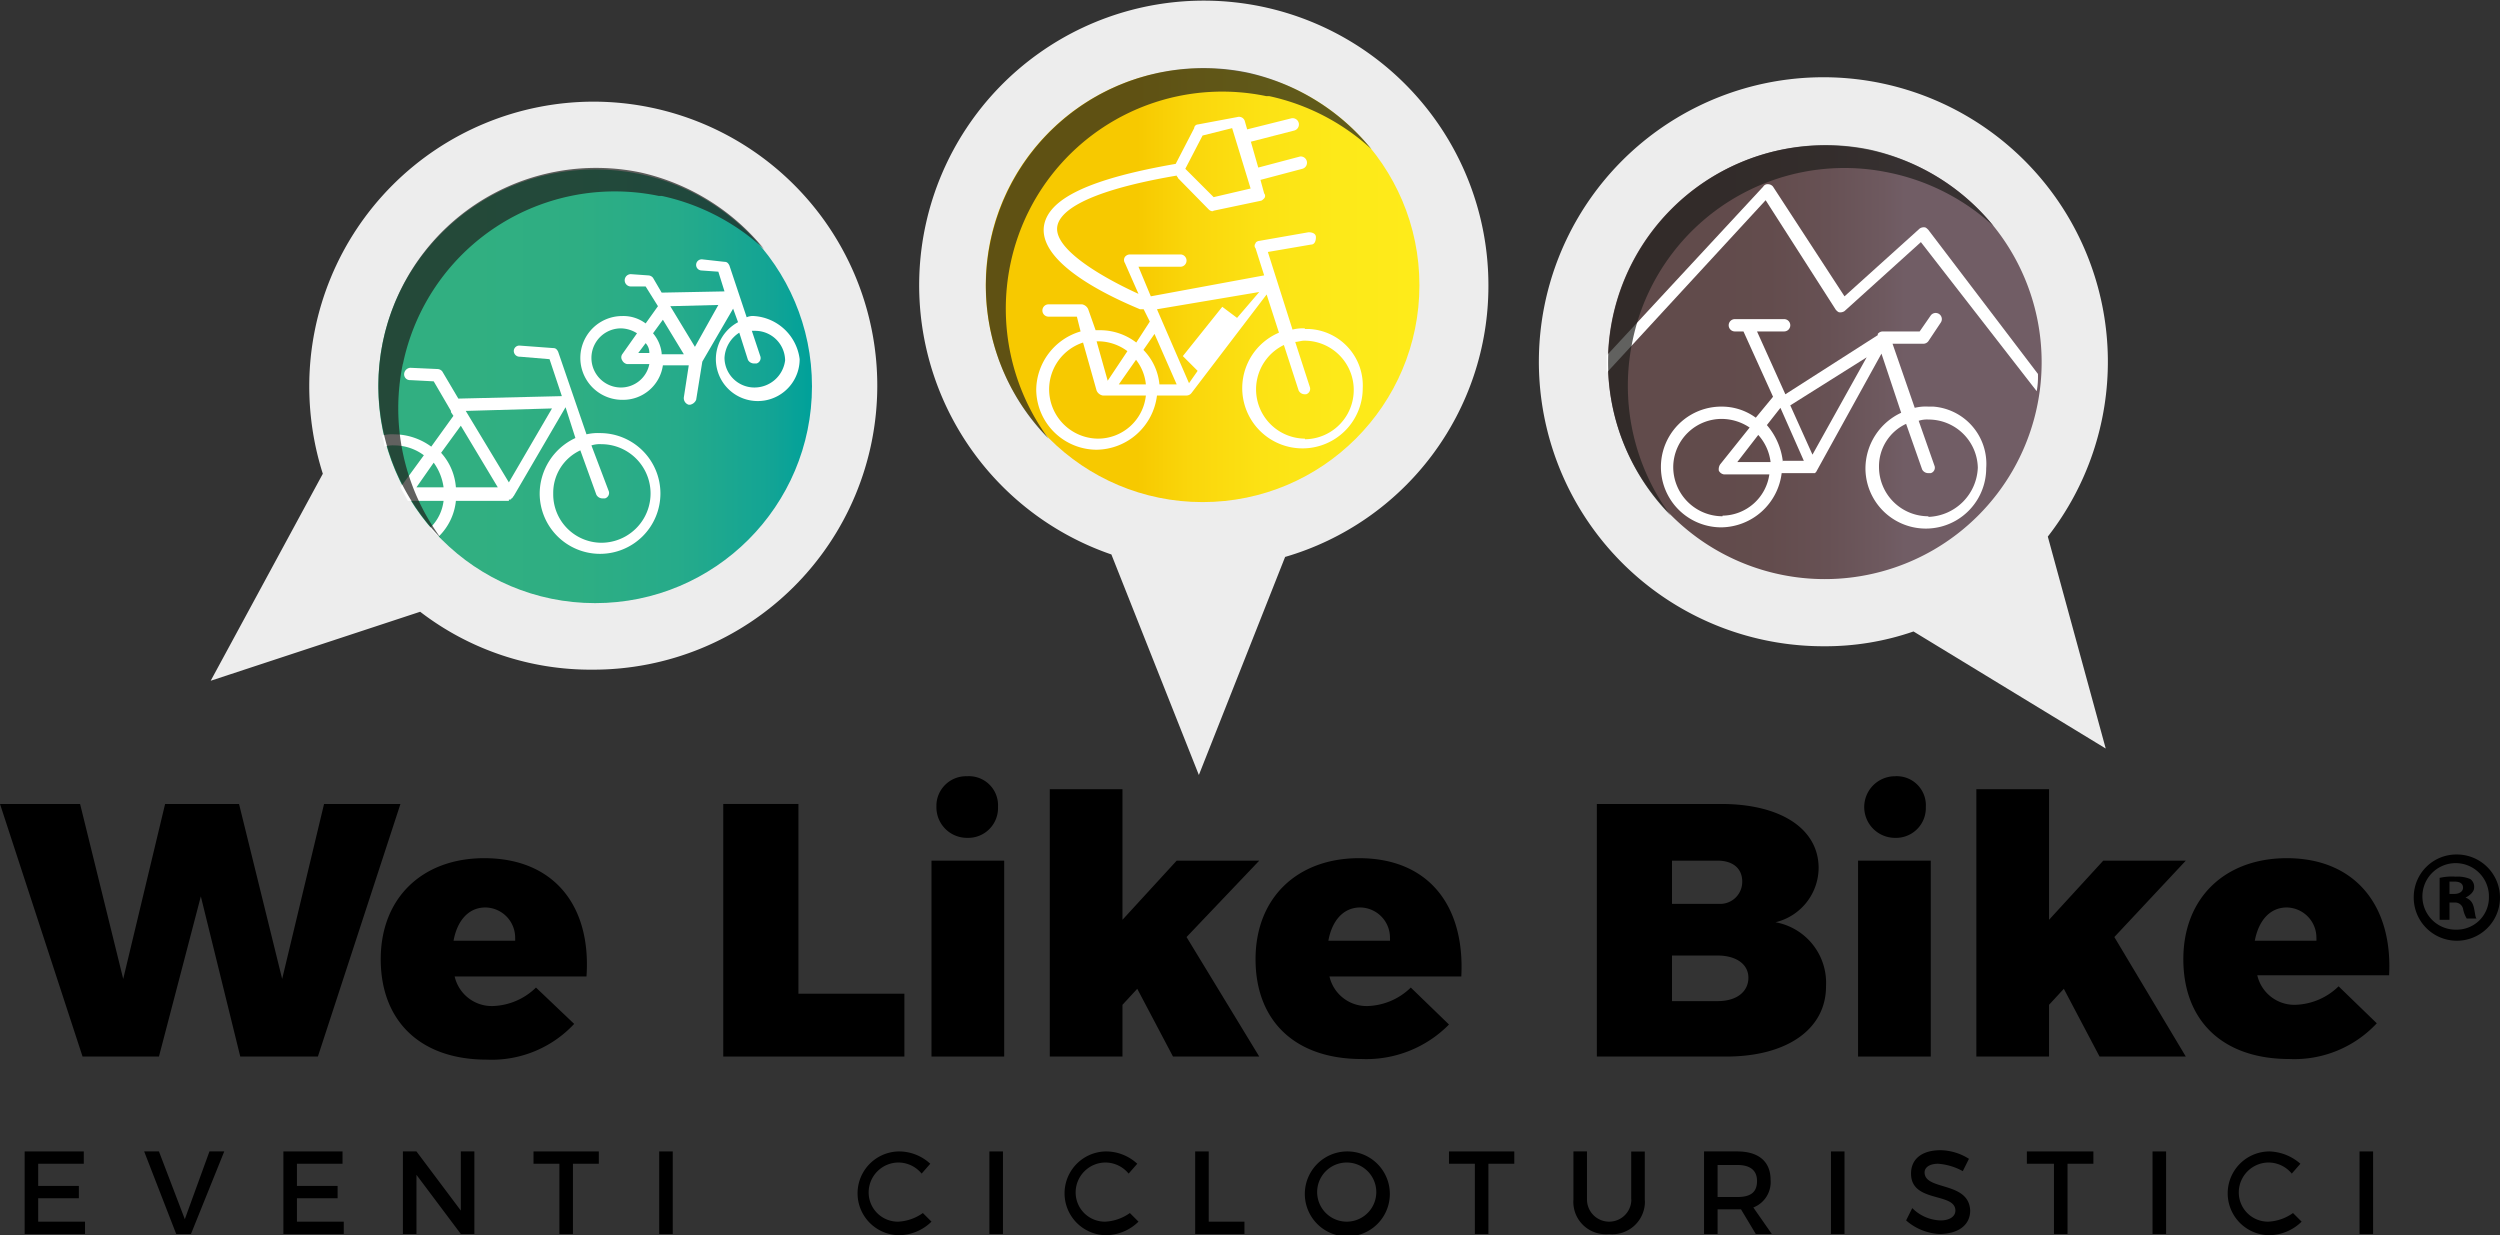
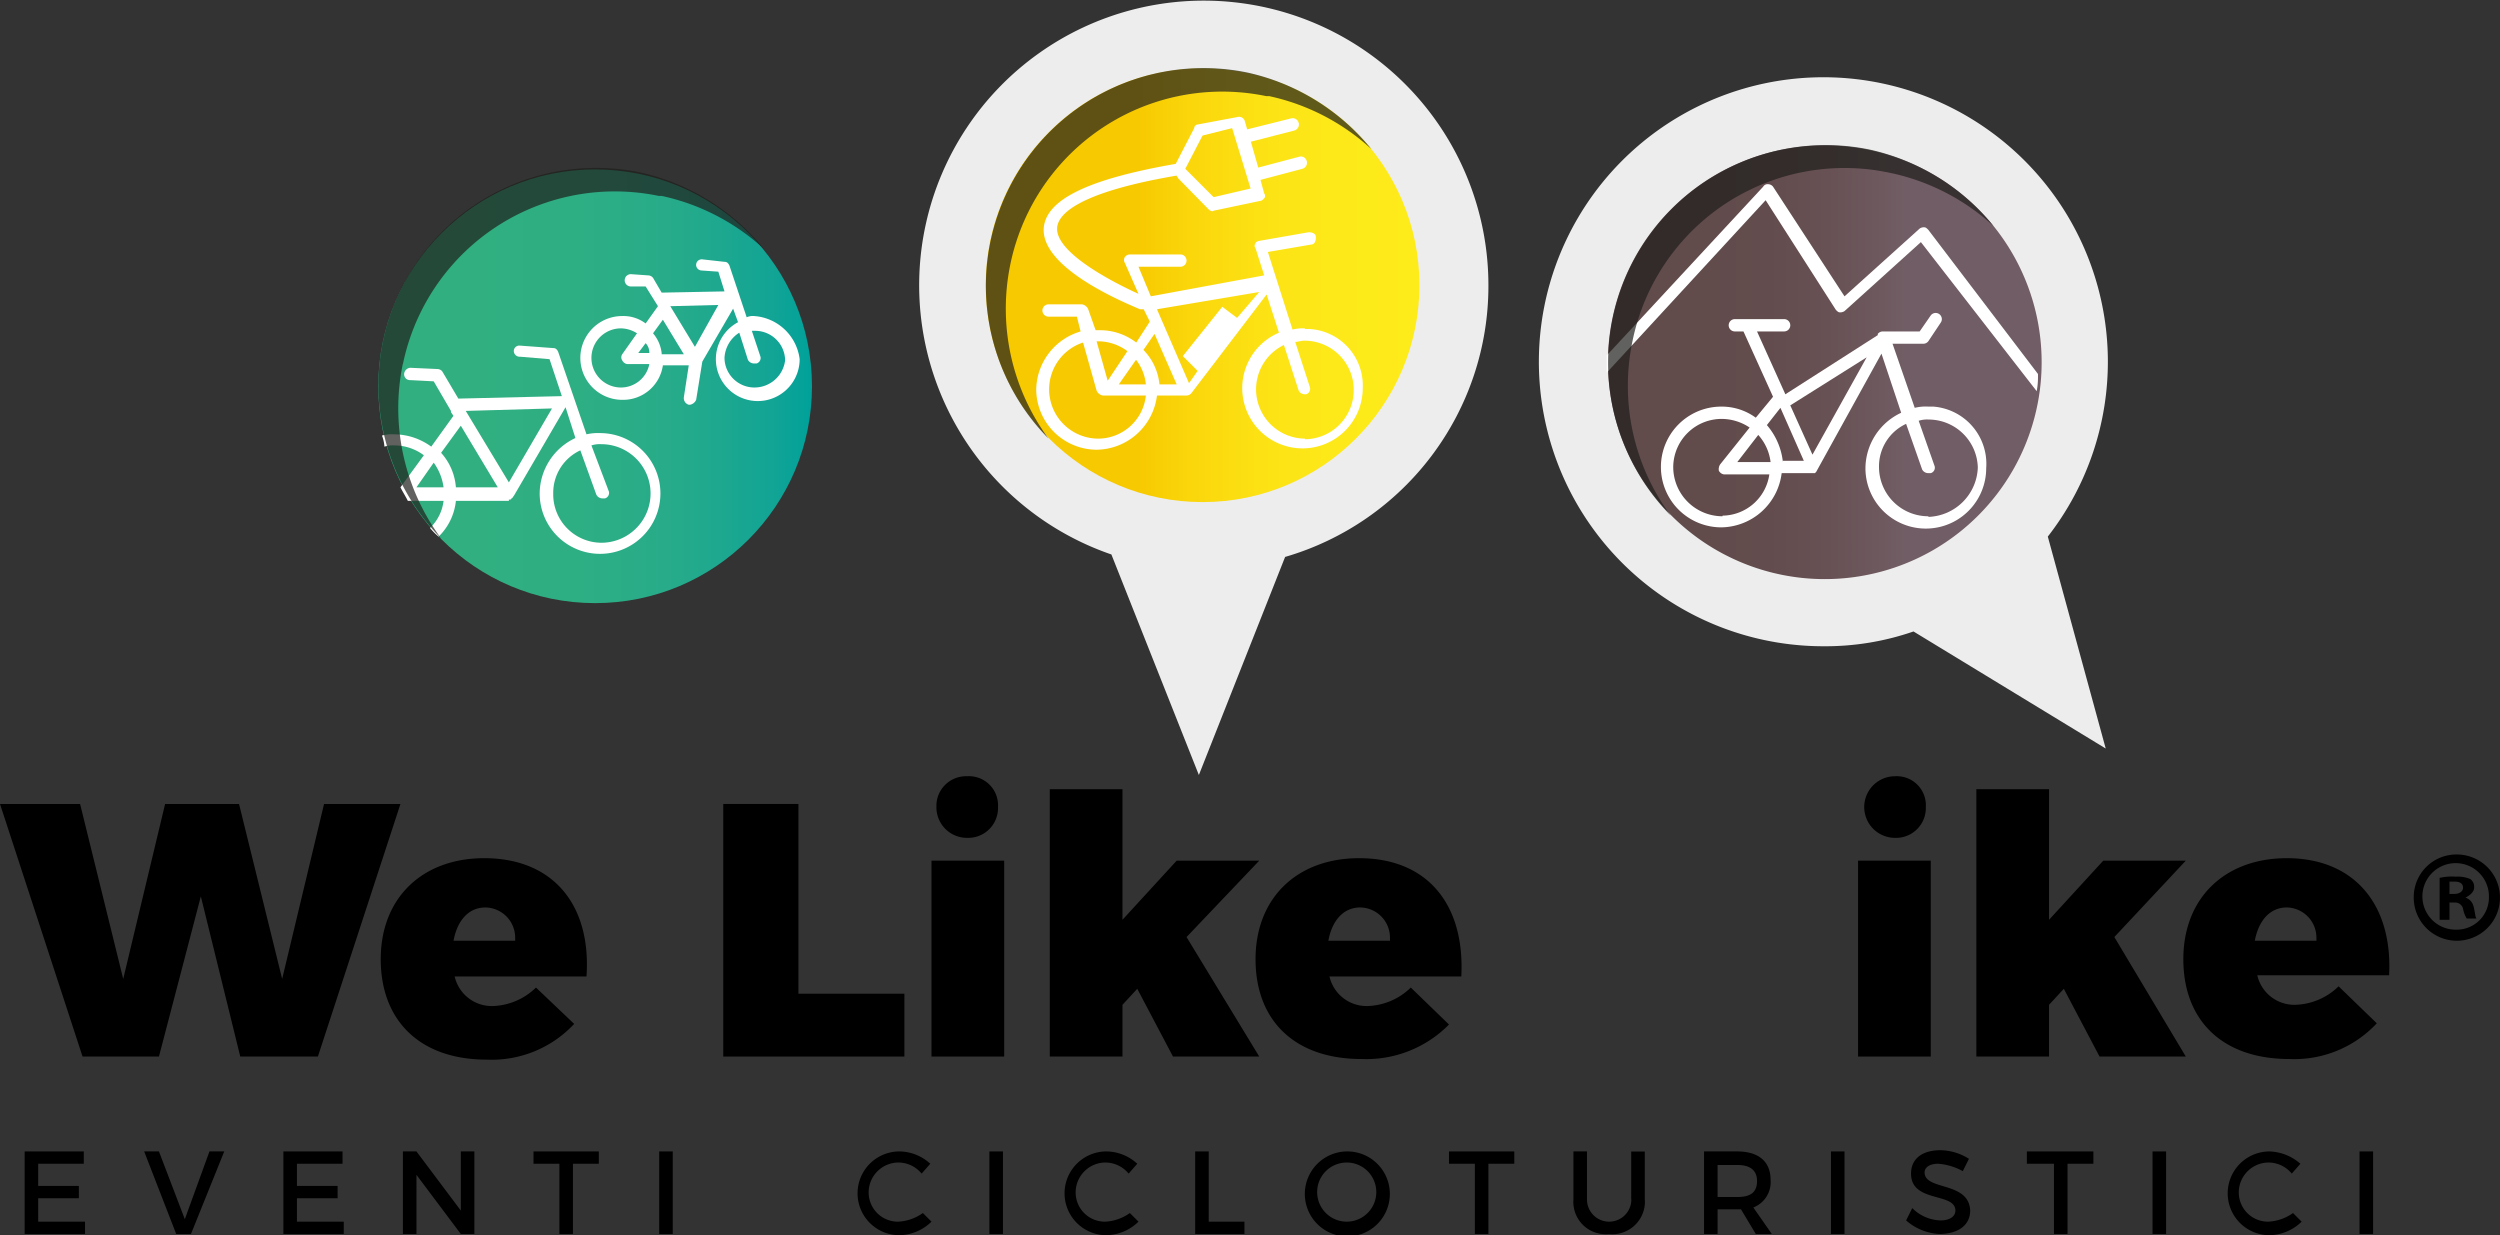
<svg xmlns="http://www.w3.org/2000/svg" viewBox="0 0 202.9 100.25">
  <rect x="0" y="0" width="202.9" height="100.25" fill="#333333" stroke="none" />
  <defs>
    <style>.cls-1{fill:#ededed;}.cls-2{fill:url(#Sfumatura_senza_nome);}.cls-3{fill:none;}.cls-4{fill:url(#Sfumatura_senza_nome_2);}.cls-5{fill:url(#Sfumatura_senza_nome_3);}.cls-6{fill:#fff;}.cls-7{fill:#1e1e1c;opacity:0.7;isolation:isolate;}</style>
    <linearGradient id="Sfumatura_senza_nome" x1="138.27" y1="719.35" x2="163.33" y2="719.35" gradientTransform="translate(0 -690)" gradientUnits="userSpaceOnUse">
      <stop offset="0" stop-color="#614b4b" />
      <stop offset="0.21" stop-color="#634c4d" />
      <stop offset="0.4" stop-color="#675154" />
      <stop offset="0.58" stop-color="#6e595f" />
      <stop offset="0.65" stop-color="#715d65" />
      <stop offset="1" stop-color="#715d65" />
    </linearGradient>
    <linearGradient id="Sfumatura_senza_nome_2" x1="80" y1="713.15" x2="115.16" y2="713.15" gradientTransform="translate(0 -690)" gradientUnits="userSpaceOnUse">
      <stop offset="0" stop-color="#f7c900" />
      <stop offset="0.35" stop-color="#f7c900" />
      <stop offset="0.47" stop-color="#fad60b" />
      <stop offset="0.64" stop-color="#fce214" />
      <stop offset="0.81" stop-color="#fde919" />
      <stop offset="1" stop-color="#feeb1a" />
    </linearGradient>
    <linearGradient id="Sfumatura_senza_nome_3" x1="30.62" y1="721.35" x2="65.88" y2="721.35" gradientTransform="translate(0 -690)" gradientUnits="userSpaceOnUse">
      <stop offset="0" stop-color="#31af81" />
      <stop offset="0.21" stop-color="#31af81" />
      <stop offset="0.46" stop-color="#2eae83" />
      <stop offset="0.69" stop-color="#26ab8a" />
      <stop offset="0.91" stop-color="#12a495" />
      <stop offset="1" stop-color="#00a19a" />
    </linearGradient>
  </defs>
  <g id="Livello_2" data-name="Livello 2">
    <g id="logoneroita">
      <g id="fumettilogoneroita">
        <polygon points="32.5 65.25 26.3 65.25 22.9 79.45 19.4 65.25 13.4 65.25 10 79.45 6.5 65.25 0 65.25 6.7 85.75 12.9 85.75 16.3 72.75 19.5 85.75 25.8 85.75 32.5 65.25" />
        <path d="M43.5,80.15a5.24,5.24,0,0,1-3.5,1.5,3.09,3.09,0,0,1-3.1-2.4H47.6c.4-5.8-2.7-9.6-8.3-9.6-5,0-8.4,3.2-8.4,8.2S34.1,86,39.5,86a9.15,9.15,0,0,0,7.1-2.9Zm-4.1-6.5a2.45,2.45,0,0,1,2.41,2.49,1.48,1.48,0,0,1,0,.21h-5C37.1,74.75,38,73.65,39.4,73.65Z" />
        <polygon points="73.4 80.65 64.8 80.65 64.8 65.25 58.7 65.25 58.7 85.75 73.4 85.75 73.4 80.65" />
        <path d="M78.5,68A2.42,2.42,0,0,0,81,65.61v-.16A2.36,2.36,0,0,0,78.79,63a1.41,1.41,0,0,0-.29,0A2.41,2.41,0,0,0,76,65.29v.16A2.48,2.48,0,0,0,78.46,68Z" />
        <rect x="75.6" y="69.85" width="5.9" height="15.9" />
        <polygon points="102.2 69.85 95.5 69.85 91.1 74.65 91.1 64.05 85.2 64.05 85.2 85.75 91.1 85.75 91.1 81.55 92.3 80.25 95.2 85.75 102.2 85.75 96.3 76.05 102.2 69.85" />
        <path d="M117.6,83.15l-3.1-3a5.24,5.24,0,0,1-3.5,1.5,3.09,3.09,0,0,1-3.1-2.4h10.7c.3-5.8-2.7-9.6-8.3-9.6-5,0-8.4,3.2-8.4,8.2s3.2,8.1,8.6,8.1A9.42,9.42,0,0,0,117.6,83.15Zm-7.2-9.5a2.45,2.45,0,0,1,2.41,2.49,1.48,1.48,0,0,1,0,.21h-5C108.1,74.75,109,73.65,110.4,73.65Z" />
-         <path d="M144.1,74.85a4.57,4.57,0,0,0,3.5-4.4c0-3.2-3.1-5.2-7.9-5.2H129.6v20.5h10.5c4.9,0,8.1-2.2,8.1-5.7A5,5,0,0,0,144.1,74.85Zm-8.4-5h3.7c1.2,0,2,.6,2,1.7a1.79,1.79,0,0,1-1.77,1.81H135.7Zm3.7,11.4h-3.7v-3.7h3.7c1.5,0,2.5.7,2.5,1.8s-.9,1.9-2.5,1.9Z" />
        <rect x="150.8" y="69.85" width="5.9" height="15.9" />
        <path d="M153.8,68a2.42,2.42,0,0,0,2.5-2.34v-.16a2.36,2.36,0,0,0-2.21-2.5,1.41,1.41,0,0,0-.29,0,2.5,2.5,0,0,0,0,5Z" />
        <polygon points="177.4 69.85 170.7 69.85 166.3 74.65 166.3 64.05 160.4 64.05 160.4 85.75 166.3 85.75 166.3 81.55 167.5 80.25 170.4 85.75 177.4 85.75 171.6 76.05 177.4 69.85" />
        <path d="M185.6,69.65c-5,0-8.4,3.2-8.4,8.2s3.2,8.1,8.6,8.1a9.15,9.15,0,0,0,7.1-2.9l-3.1-3a5.24,5.24,0,0,1-3.5,1.5,3.09,3.09,0,0,1-3.1-2.4h10.7C194.2,73.45,191.1,69.65,185.6,69.65Zm-2.6,6.7c.3-1.6,1.2-2.7,2.6-2.7A2.45,2.45,0,0,1,188,76.14a1.48,1.48,0,0,1,0,.21Z" />
        <path d="M200.1,72.85h0c.4-.2.7-.5.7-.8a.78.78,0,0,0-.3-.7,2.6,2.6,0,0,0-1.2-.2,4.37,4.37,0,0,0-1.3.1v3.4h.8v-1.4h.4a.66.66,0,0,1,.7.5,2.36,2.36,0,0,0,.3.8h.8c-.1-.1-.1-.3-.2-.8S200.5,73,200.1,72.85Zm-.9-.3h-.4v-1h.4c.5,0,.7.2.7.5s-.3.5-.7.5Z" />
        <path d="M199.4,69.35a3.46,3.46,0,0,0-3.5,3.4,3.5,3.5,0,1,0,3.5-3.4Zm0,6.1a2.7,2.7,0,1,1,2.6-2.8v.1a2.61,2.61,0,0,1-2.52,2.7Z" />
        <polygon points="3.1 97.25 6.4 97.25 6.4 96.25 3.1 96.25 3.1 94.45 6.8 94.45 6.8 93.45 2 93.45 2 100.15 6.9 100.15 6.9 99.15 3.1 99.15 3.1 97.25" />
        <polygon points="15 98.95 12.9 93.45 11.7 93.45 14.3 100.15 15.5 100.15 18.2 93.45 17 93.45 15 98.95" />
        <polygon points="24.1 97.25 27.4 97.25 27.4 96.25 24.1 96.25 24.1 94.45 27.8 94.45 27.8 93.45 23 93.45 23 100.15 27.9 100.15 27.9 99.15 24.1 99.15 24.1 97.25" />
        <polygon points="37.4 98.25 33.8 93.45 32.7 93.45 32.7 100.15 33.8 100.15 33.8 95.35 37.4 100.15 38.5 100.15 38.5 93.45 37.4 93.45 37.4 98.25" />
        <polygon points="43.3 94.45 45.4 94.45 45.4 100.15 46.5 100.15 46.5 94.45 48.6 94.45 48.6 93.45 43.3 93.45 43.3 94.45" />
        <rect x="53.5" y="93.45" width="1.1" height="6.7" />
        <path d="M72.9,99.15a2.37,2.37,0,0,1-2.4-2.34v-.06a2.43,2.43,0,0,1,2.4-2.4,2.45,2.45,0,0,1,1.9.9l.7-.8a3.74,3.74,0,0,0-2.5-1,3.4,3.4,0,0,0,0,6.8,3.82,3.82,0,0,0,2.6-1.1l-.7-.7A3.77,3.77,0,0,1,72.9,99.15Z" />
        <rect x="80.3" y="93.45" width="1.1" height="6.7" />
        <path d="M89.7,99.15a2.37,2.37,0,0,1-2.4-2.34v-.06a2.43,2.43,0,0,1,2.4-2.4,2.45,2.45,0,0,1,1.9.9l.7-.8a3.74,3.74,0,0,0-2.5-1,3.4,3.4,0,1,0,0,6.8,3.82,3.82,0,0,0,2.6-1.1l-.7-.7A3.77,3.77,0,0,1,89.7,99.15Z" />
        <polygon points="98.1 93.45 97 93.45 97 100.15 101 100.15 101 99.15 98.1 99.15 98.1 93.45" />
        <path d="M109.3,93.45a3.45,3.45,0,1,0,.1,0Zm0,5.7a2.4,2.4,0,1,1,0-4.8h0a2.4,2.4,0,1,1,0,4.8Z" />
        <polygon points="117.6 94.45 119.7 94.45 119.7 100.15 120.8 100.15 120.8 94.45 122.9 94.45 122.9 93.45 117.6 93.45 117.6 94.45" />
        <path d="M132.4,97.35a1.8,1.8,0,1,1-3.6,0v-3.9h-1.1v3.9a2.62,2.62,0,0,0,2.39,2.81,2.9,2.9,0,0,0,.51,0,2.65,2.65,0,0,0,2.89-2.38,2,2,0,0,0,0-.42v-3.9h-1.1v3.9Z" />
        <path d="M143.7,95.75c0-1.5-1-2.3-2.7-2.3h-2.7v6.7h1.1v-2h1.9l1.2,2h1.3L142.3,98A2.21,2.21,0,0,0,143.7,95.75Zm-2.7,1.4h-1.6v-2.6H141c1,0,1.6.4,1.6,1.3S142.1,97.15,141,97.15Z" />
        <rect x="148.6" y="93.45" width="1.1" height="6.7" />
        <path d="M156.2,95.15c0-.4.4-.7,1.1-.7a4.89,4.89,0,0,1,2,.6l.5-1a4.46,4.46,0,0,0-2.3-.7c-1.5,0-2.4.7-2.4,1.9,0,2.4,3.6,1.5,3.6,3,0,.5-.5.8-1.2.8a3.37,3.37,0,0,1-2.3-1l-.5,1a4.42,4.42,0,0,0,2.7,1.1c1.5,0,2.5-.7,2.5-1.9C159.8,95.85,156.2,96.65,156.2,95.15Z" />
        <polygon points="164.5 94.45 166.7 94.45 166.7 100.15 167.8 100.15 167.8 94.45 169.9 94.45 169.9 93.45 164.5 93.45 164.5 94.45" />
        <rect x="174.7" y="93.45" width="1.1" height="6.7" />
        <path d="M184.1,99.15a2.37,2.37,0,0,1-2.4-2.34v-.06a2.43,2.43,0,0,1,2.4-2.4,2.45,2.45,0,0,1,1.9.9l.7-.8a4,4,0,0,0-2.5-1,3.4,3.4,0,1,0,0,6.8,3.82,3.82,0,0,0,2.6-1.1l-.7-.7A3.77,3.77,0,0,1,184.1,99.15Z" />
        <rect x="191.5" y="93.45" width="1.1" height="6.7" />
-         <path class="cls-1" d="M48.2,8.25a23.1,23.1,0,0,0-23.1,23.1,23.45,23.45,0,0,0,1.1,7.1l-9.1,16.8,17-5.6a22.7,22.7,0,0,0,14,4.7,23.05,23.05,0,1,0,.1-46.1" />
        <path class="cls-1" d="M120.8,23.15A23.1,23.1,0,1,0,90.2,45l7.1,17.9,7-17.7a22.9,22.9,0,0,0,16.5-22" />
        <path class="cls-1" d="M166.2,43.55a23.09,23.09,0,1,0-18.2,8.9,21.87,21.87,0,0,0,7.3-1.2l15.6,9.5Z" />
        <path class="cls-2" d="M165.7,29.35A17.6,17.6,0,1,0,148.1,47,17.6,17.6,0,0,0,165.7,29.35Z" />
-         <path class="cls-3" d="M79.9,23.15A17.6,17.6,0,1,0,97.5,5.55h0a17.64,17.64,0,0,0-17.6,17.6" />
        <circle class="cls-4" cx="97.6" cy="23.15" r="17.6" />
        <circle class="cls-5" cx="48.3" cy="31.35" r="17.6" />
      </g>
      <g id="marronelogoneroita">
        <path class="cls-6" d="M156.5,33a3.7,3.7,0,0,0-1.1.1l-1.8-5.2h2.5a.52.52,0,0,0,.4-.2l1-1.5a.5.5,0,1,0-.8-.6h0l-.9,1.3h-3a.52.52,0,0,0-.4.2v.1L144.9,32l-2.3-5.1h2.2a.5.5,0,0,0,.5-.5.5.5,0,0,0-.5-.5h-4a.5.5,0,0,0-.5.5.5.5,0,0,0,.5.5h.7l2.4,5.3-1.4,1.7a4.68,4.68,0,0,0-2.8-.9,4.9,4.9,0,1,0,0,9.8h0a5,5,0,0,0,4.9-4.4h2.7l.1-.1h0l5.3-9.6,1.6,4.8a5,5,0,0,0-2.9,4.5,4.9,4.9,0,1,0,9.8,0,4.66,4.66,0,0,0-4.29-5Zm-16.7,8.9a4,4,0,0,1-4-4,3.93,3.93,0,0,1,4-3.9h0a4.1,4.1,0,0,1,2.2.7l-2.4,3a.74.74,0,0,0-.1.5.56.56,0,0,0,.4.3h3.7A3.89,3.89,0,0,1,139.8,41.85Zm1.2-4.4,1.7-2.2a4,4,0,0,1,1,2.2Zm3.7,0a5.47,5.47,0,0,0-1.3-3l1.1-1.4,1.9,4.3h-1.7Zm2.4-.6-1.8-4,6.2-3.9Zm9.4,5a4,4,0,0,1-4-4,3.8,3.8,0,0,1,2.2-3.5l1.3,3.7a.56.56,0,0,0,.5.3h.2a.46.46,0,0,0,.32-.55s0,0,0,0l-1.3-3.7a2.18,2.18,0,0,1,.8-.1,4,4,0,0,1,4,3.9,4.16,4.16,0,0,1-4,4Z" />
        <path class="cls-6" d="M156.5,18.65c-.1-.1-.2-.2-.3-.2a.58.58,0,0,0-.4.1l-6.1,5.5-5.8-8.9a.52.52,0,0,0-.4-.2.41.41,0,0,0-.4.2l-12.7,13.7v1.4l12.9-14,5.7,8.9c.1.1.2.2.3.2a.63.63,0,0,0,.4-.1l6.2-5.6,9.4,12.1a6.56,6.56,0,0,0,.1-1.4Z" />
      </g>
      <g id="giallologoneroita">
        <path class="cls-6" d="M105.9,26.65a3.37,3.37,0,0,0-1,.1l-2-6.3,3.5-.6c.3,0,.4-.3.4-.6s-.3-.4-.6-.4l-4,.7c-.1,0-.3.1-.3.2a.3.3,0,0,0,0,.4l.7,2.2-9.2,1.7-1-2.4h3.4a.5.5,0,0,0,.5-.5.5.5,0,0,0-.5-.5H91.7a.52.52,0,0,0-.4.2.45.45,0,0,0,0,.5l1.1,2.5c-2.2-1-6.8-3.4-6.6-5.4.1-1,1.5-2.8,9.7-4.2,0,.1.1.1.1.2L98.1,17c.1.1.3.2.4.1l3.8-.8c.1,0,.2-.1.3-.2a.3.3,0,0,0,0-.4l-.3-1.1,3.4-.9a.51.51,0,0,0-.18-1h0l-3.4.9-.6-2.1,3.5-.9a.51.51,0,0,0-.2-1l-3.6.9-.2-.7a.49.49,0,0,0-.6-.3l-3.2.6a.32.32,0,0,0-.3.3l-1.5,2.9c-6.9,1.2-10.4,2.8-10.7,5.1-.4,3.4,6.9,6.3,7.8,6.7h.3l.5,1-1.1,1.7a4.83,4.83,0,0,0-2.9-1h-.4l-.6-1.7a.68.68,0,0,0-.5-.4H85.1a.5.5,0,0,0-.5.5.5.5,0,0,0,.5.5h2.3l.3,1.2a5,5,0,0,0-3.6,4.7,4.92,4.92,0,0,0,4.9,4.9,5,5,0,0,0,4.9-4.4h2.4a.52.52,0,0,0,.4-.2l6.1-8,1,3.1a4.89,4.89,0,1,0,6.8,4.5,4.59,4.59,0,0,0-4.37-4.8h-.33M97.6,11l2.4-.6,1.5,4.9-3,.7-2.3-2.3Zm-8.5,16.7a4,4,0,0,1,2.4.8l-1.6,2.4-.9-3.2h.1m0,7.9a4,4,0,0,1-1.2-7.8l1.1,3.9a.68.68,0,0,0,.5.4H93a3.91,3.91,0,0,1-3.9,3.5m1.7-4.4,1.4-2a3.86,3.86,0,0,1,.8,2Zm3.3,0a4.6,4.6,0,0,0-1.3-2.8l.9-1.3,1.8,4.1Zm6.3-5.4-1.2-.9-3.2,4,1.2,1.2-.7,1-2.6-6,8.3-1.4Zm5.5,9.8a4,4,0,0,1-1.7-7.6l1.2,3.7a.56.56,0,0,0,.5.3h.1a.46.46,0,0,0,.32-.55s0,0,0,0l-1.2-3.7c.2,0,.5-.1.7-.1a4,4,0,0,1,.1,8h0" />
      </g>
      <g id="verdelogoneroita">
        <path class="cls-6" d="M41.3,40.55c.1,0,.2,0,.2-.1h0c.1,0,.1-.1.2-.2h0l4.2-7.2h0l.8,2.5a5,5,0,0,0-2.9,4.5,4.9,4.9,0,1,0,4.9-4.9,4.07,4.07,0,0,0-1.1.1l-2.3-6.7c-.1-.2-.2-.3-.4-.3l-2.7-.2a.45.45,0,0,0-.5.4.47.47,0,0,0,.44.5h.06l2.4.2,1,3-8.4.2-1.3-2.2a.52.52,0,0,0-.4-.2l-2.2-.1a.54.54,0,0,0-.5.5.47.47,0,0,0,.44.5h.06l1.9.1,1.4,2.4v.1h0l.2.3L35,36.25a5.14,5.14,0,0,0-3-1,3.07,3.07,0,0,0-1,.1,3.09,3.09,0,0,1,.2.9,2.18,2.18,0,0,1,.8-.1,4,4,0,0,1,2.4.8l-1.9,2.6c.2.4.4.7.6,1.1H36a3.63,3.63,0,0,1-1.1,2.2,4.63,4.63,0,0,0,.7.7,4.71,4.71,0,0,0,1.4-2.9h4.3Zm7.1-.4a.56.56,0,0,0,.5.3h.2a.46.46,0,0,0,.32-.55s0,0,0,0L48,36.15a2.18,2.18,0,0,1,.8-.1,4,4,0,0,1,0,8,3.93,3.93,0,0,1-3.9-4v0a3.8,3.8,0,0,1,2.2-3.5Zm-3.6-7-3.5,6-3.5-5.8Zm-7.4,1.4,3,5H37a4.7,4.7,0,0,0-1.2-2.8Zm-3.6,5,1.4-2a4.43,4.43,0,0,1,.8,2Z" />
        <path class="cls-6" d="M61.2,25.65a1.23,1.23,0,0,0-.6.1l-1.4-4.2c-.1-.2-.2-.3-.4-.3l-1.8-.2a.45.45,0,1,0-.1.9l1.4.1.5,1.6-5.1.1-.7-1.2a.52.52,0,0,0-.4-.2l-1.4-.1a.5.5,0,0,0-.5.5.5.5,0,0,0,.5.5h1.2l1,1.6-1,1.4a3,3,0,0,0-1.9-.6,3.4,3.4,0,1,0,0,6.8,3.26,3.26,0,0,0,3.3-2.8h2.1l-.4,2.6a.56.56,0,0,0,.4.6H56a.68.68,0,0,0,.5-.4l.5-3.1,2.5-4.3.4,1.1a3.4,3.4,0,1,0,5,3A4,4,0,0,0,61.2,25.65Zm-10.8,5.8a2.4,2.4,0,1,1,0-4.8,2.51,2.51,0,0,1,1.3.4l-1.2,1.7a.45.45,0,0,0,0,.5.56.56,0,0,0,.4.3h1.8A2.35,2.35,0,0,1,50.4,31.45Zm1.4-2.8.6-.8a1.12,1.12,0,0,1,.3.8Zm1.9,0a3,3,0,0,0-.7-1.6l.8-1.1,1.7,2.8H53.7Zm2.7-.5-2-3.3,3.9-.1Zm4.8,3.3a2.43,2.43,0,0,1-2.4-2.4A2.58,2.58,0,0,1,60,27l.7,2.2a.56.56,0,0,0,.5.3h.2a.46.46,0,0,0,.32-.55s0,0,0,0l-.7-2.1h.3a2.43,2.43,0,0,1,2.4,2.4A2.51,2.51,0,0,1,61.2,31.45Z" />
      </g>
      <g id="ombralogoneroita">
        <path class="cls-7" d="M82,21.45A17.56,17.56,0,0,1,102.76,7.8l.24,0a17.82,17.82,0,0,1,8.3,4.3,18,18,0,0,0-10-6.2,17.67,17.67,0,0,0-16.2,29.7A17.77,17.77,0,0,1,82,21.45" />
        <path class="cls-7" d="M32.7,29.55A17.56,17.56,0,0,1,53.46,15.9l.24,0a17.82,17.82,0,0,1,8.3,4.3,18,18,0,0,0-10-6.2,17.67,17.67,0,0,0-16.2,29.7,17.77,17.77,0,0,1-3.1-14.2" />
        <path class="cls-7" d="M132.5,27.65A17.56,17.56,0,0,1,153.26,14l.24.05a17.82,17.82,0,0,1,8.3,4.3,18,18,0,0,0-10-6.2,17.67,17.67,0,0,0-16.2,29.7,17.68,17.68,0,0,1-3.1-14.2" />
      </g>
    </g>
  </g>
</svg>